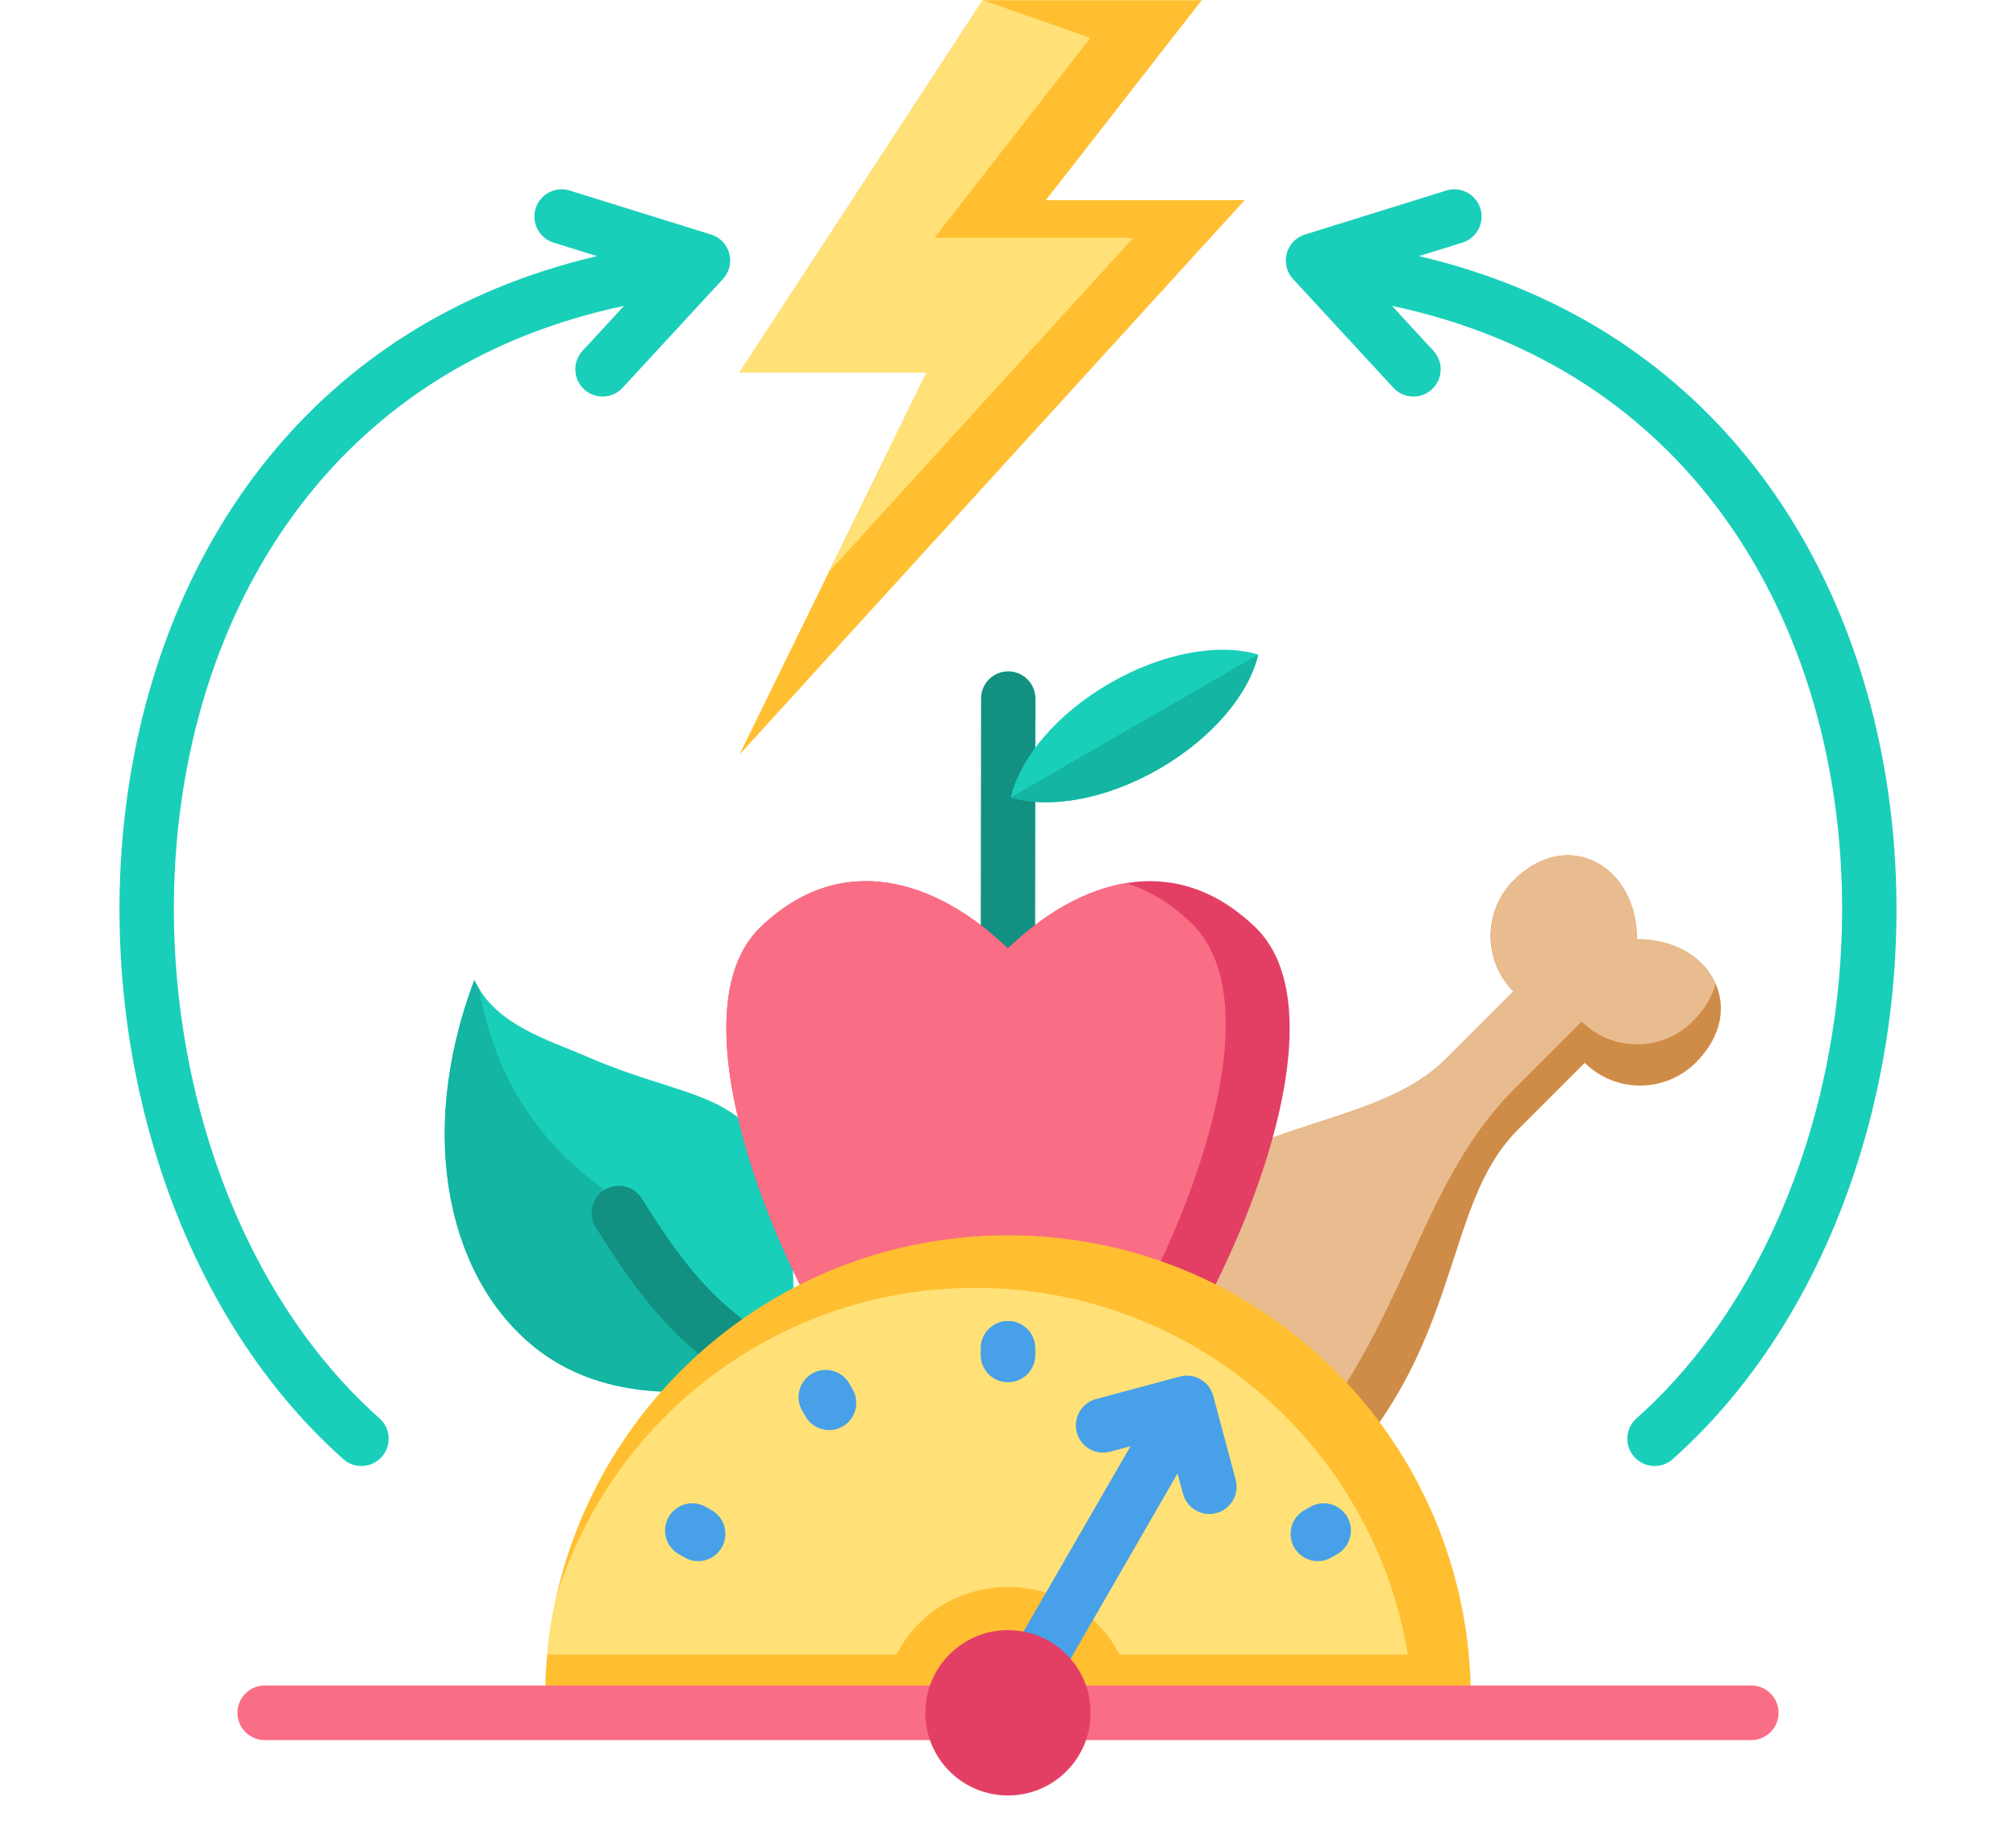
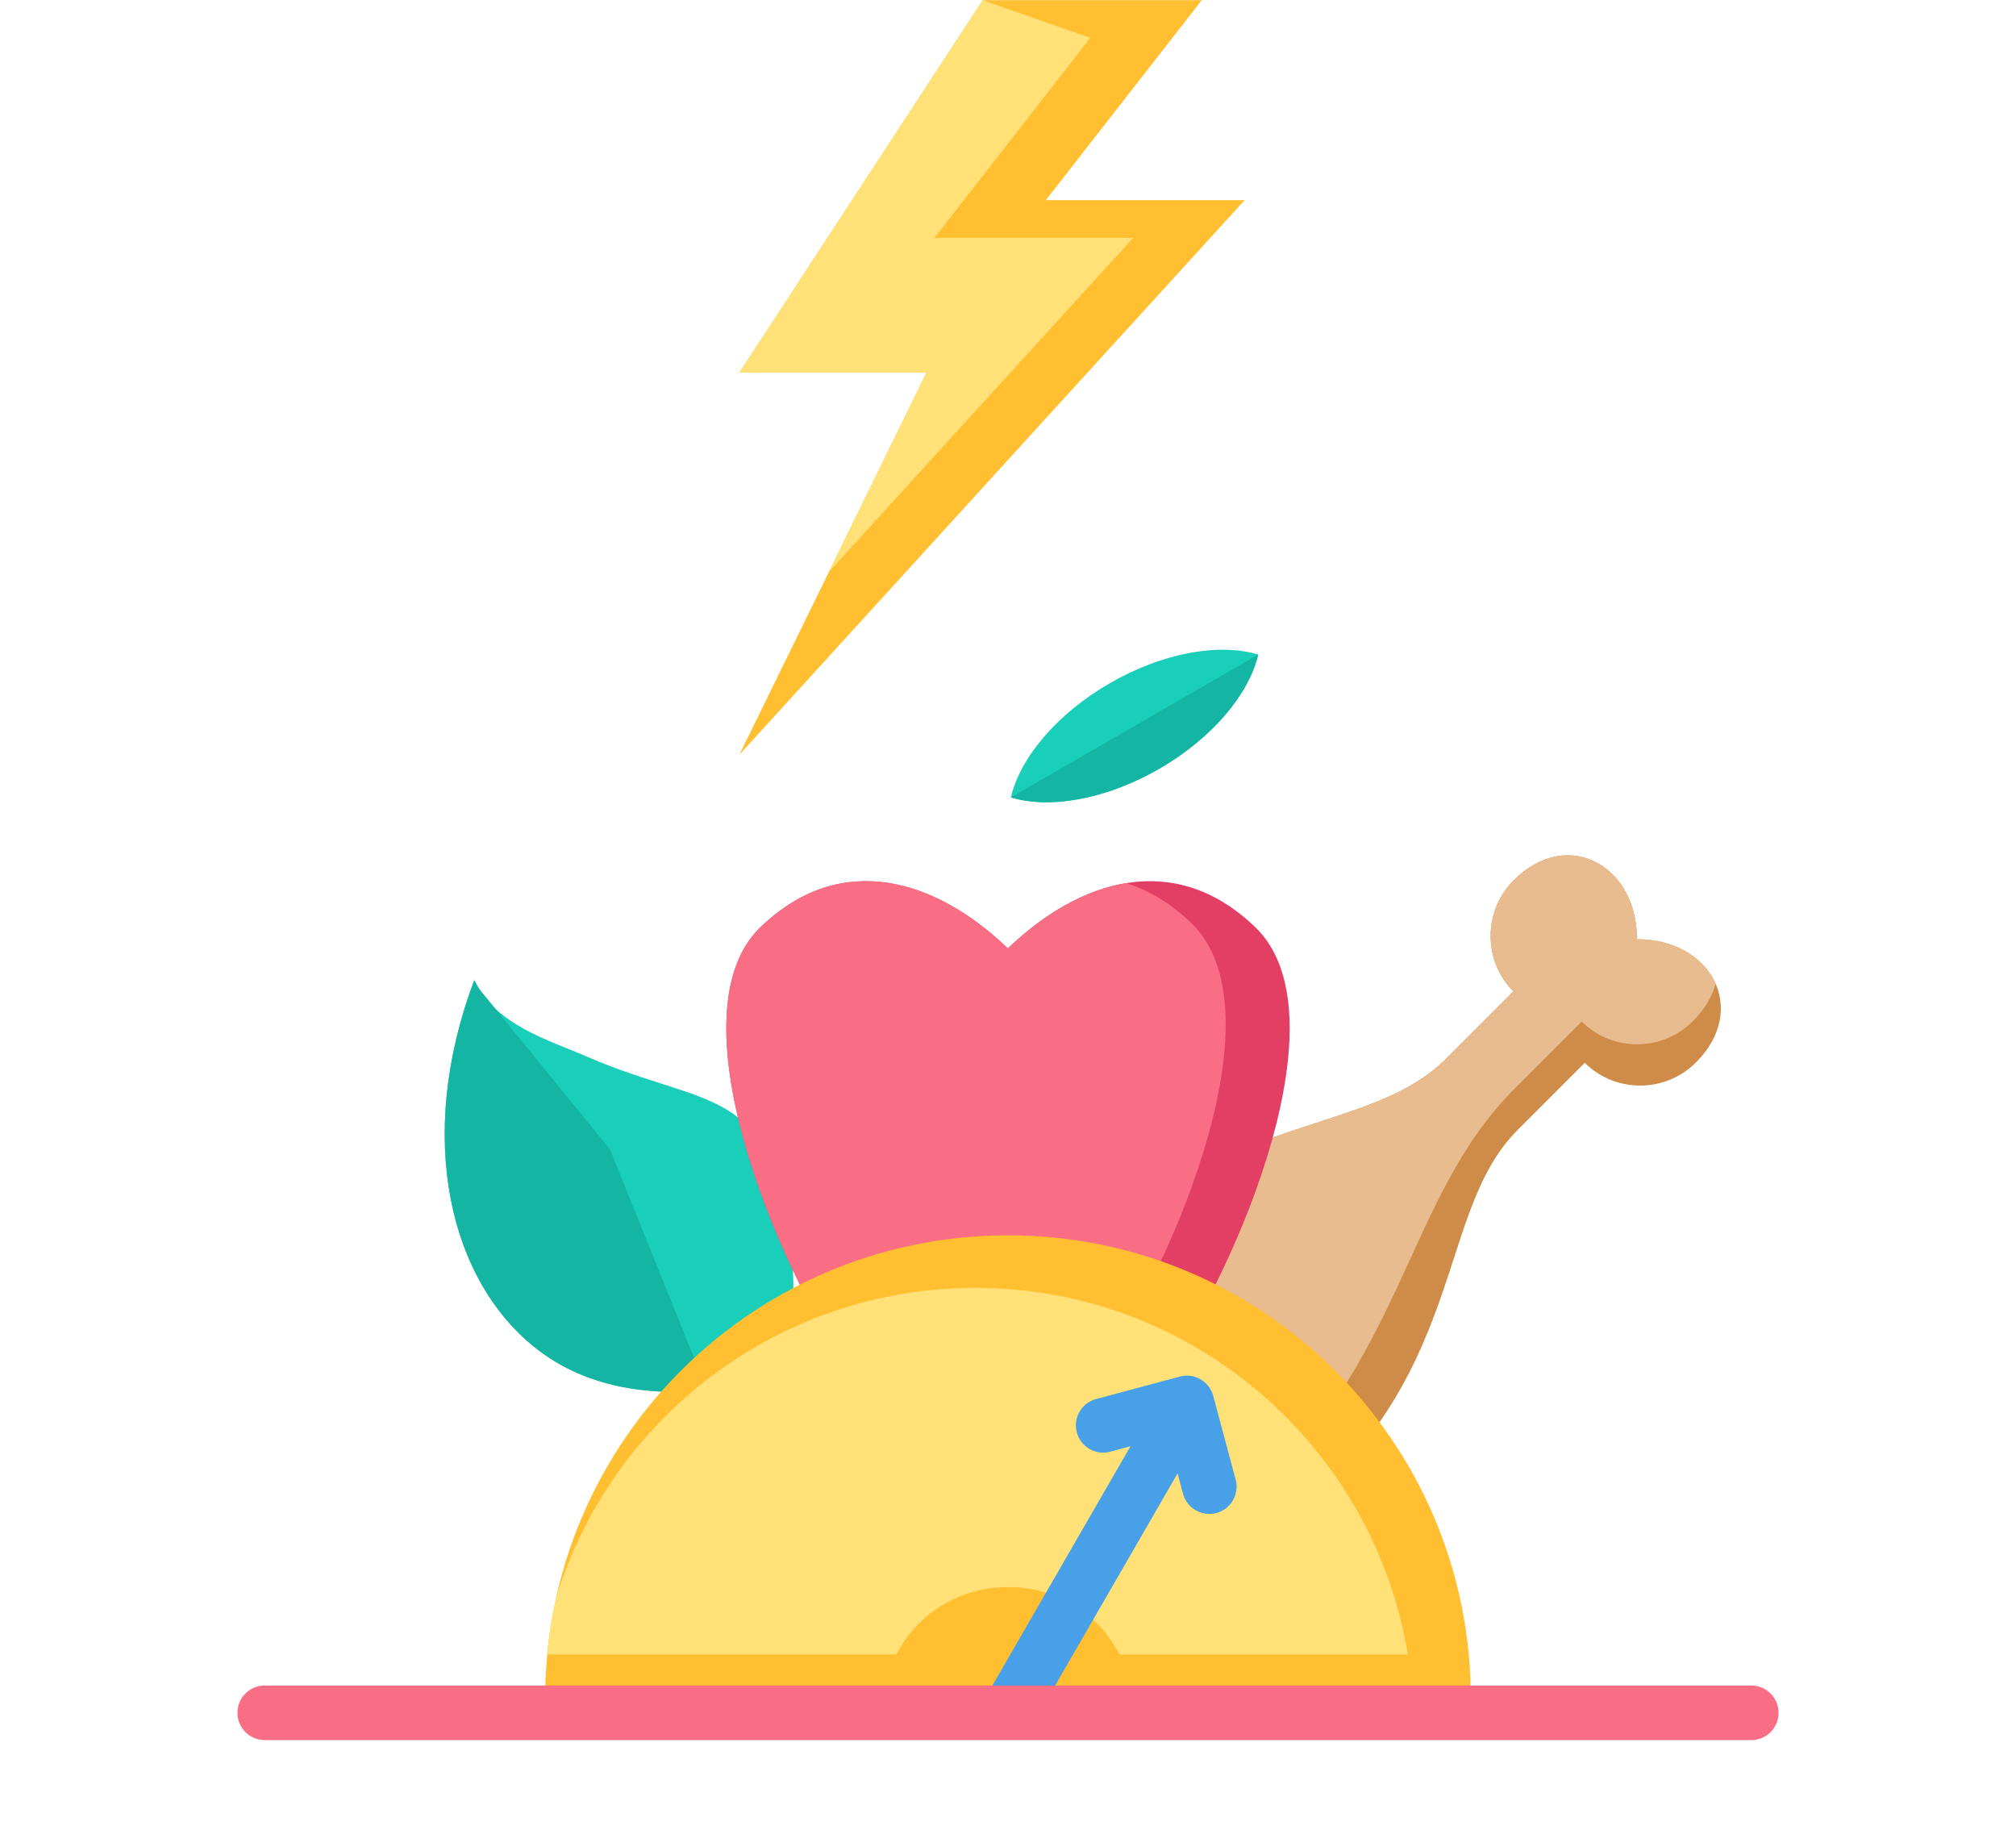
<svg xmlns="http://www.w3.org/2000/svg" height="446.1" preserveAspectRatio="xMidYMid meet" version="1.0" viewBox="4.2 31.1 491.6 446.1" width="491.6" zoomAndPan="magnify">
  <g clip-rule="evenodd" fill-rule="evenodd">
    <g id="change1_1">
      <path d="M254.201,409.333l-0.068-0.067c-14.673-14.673-11.489-36.077,0-53.357 c37.411-56.265,80.937-44.916,102.762-66.742l16.338-16.338c-7.421-7.521-7.391-19.634,0.092-27.117 c13.067-13.067,30.121-3.595,30.035,14.394c17.989-0.086,27.46,16.968,14.393,30.035c-7.483,7.483-19.595,7.513-27.116,0.092 l-16.338,16.338c-21.826,21.826-10.477,65.352-66.742,102.762C290.278,420.822,268.874,424.006,254.201,409.333z" fill="#cf8c48" />
    </g>
    <g id="change2_1">
      <path d="M244.358,382.903c0.538-9.139,4.166-18.558,9.776-26.994c37.411-56.265,80.937-44.916,102.762-66.742 l16.338-16.338c-7.421-7.521-7.391-19.634,0.092-27.117c13.067-13.067,30.121-3.595,30.035,14.394 c9.367-0.045,16.422,4.559,19.19,10.826c-0.822,3.092-2.615,6.222-5.545,9.151c-7.483,7.483-19.595,7.513-27.116,0.092 l-16.338,16.338c-26.971,26.971-26.131,65.724-66.742,102.762c-15.318,13.97-38.398,14.736-53.424-0.067 C248.552,394.374,245.657,388.81,244.358,382.903z" fill="#e8bc8e" />
    </g>
    <g id="change3_1">
      <path d="M195.443,366.952c-26.037,6.384-45.933,4.035-59.96-6.662c-21.753-16.589-30.11-51.94-15.593-90.305 c4.876,10.958,18.126,14.685,27.455,18.747c30.133,13.12,45.49,6.02,49.928,48.568 C198.261,346.769,197.268,356.836,195.443,366.952z" fill="#19cfba" />
    </g>
    <g id="change4_1">
-       <path d="M176.661,370.142c-17.05,1.444-30.739-1.892-41.178-9.853c-21.708-16.554-30.073-51.792-15.683-90.063 l1.251,1.984c4.258,23.593,15.794,38.264,30.534,49.007l31.878,39.093L176.661,370.142z" fill="#14b5a2" />
+       <path d="M176.661,370.142c-17.05,1.444-30.739-1.892-41.178-9.853c-21.708-16.554-30.073-51.792-15.683-90.063 l1.251,1.984l31.878,39.093L176.661,370.142z" fill="#14b5a2" />
    </g>
    <g id="change5_1">
-       <path d="M243.426,201.413c0-3.662,2.969-6.63,6.63-6.63c3.662,0,6.63,2.969,6.63,6.63l-0.112,94.638 c0,3.662-2.969,6.63-6.63,6.63c-3.662,0-6.63-2.969-6.63-6.63L243.426,201.413L243.426,201.413z M198.511,361.076 c3.245,1.694,4.502,5.699,2.808,8.944c-1.694,3.245-5.699,4.502-8.944,2.808c-20.918-10.921-30.731-23.053-42.895-42.485 c-1.939-3.102-0.996-7.188,2.106-9.126c3.102-1.939,7.188-0.996,9.126,2.106C171.568,340.665,180.005,351.415,198.511,361.076z" fill="#129182" />
-     </g>
+       </g>
    <g id="change3_2">
      <path d="M311.007,190.696c-2.232,9.574-11.12,20.327-24.135,27.841c-13.014,7.514-26.771,9.835-36.178,6.981 c2.233-9.574,11.121-20.327,24.135-27.841C287.844,190.163,301.6,187.842,311.007,190.696z" fill="#19cfba" />
    </g>
    <g id="change4_2">
      <path d="M311.007,190.696c-2.232,9.574-11.12,20.327-24.135,27.841c-13.014,7.514-26.771,9.835-36.178,6.981 L311.007,190.696z" fill="#14b5a2" />
    </g>
    <g id="change6_1">
      <path d="M310.279,257.138c21.642,20.796-3.027,81.067-23.134,110.387c-3.466,5.053-8.594,7.93-14.713,8.253 c-5.381,0.285-10.208-1.474-14-5.071c-4.741-4.496-12.168-4.477-16.886,0.043c-3.798,3.639-8.644,5.423-14.052,5.143 c-6.111-0.316-11.237-3.179-14.71-8.217c-20.503-29.746-44.471-90.024-23.12-110.54h0.001c19.799-19.024,42.95-11.476,60.306,5.201 C267.328,245.662,290.478,238.114,310.279,257.138z" fill="#e33f65" />
    </g>
    <g id="change7_1">
      <path d="M262.495,373.655c-1.455-0.778-2.816-1.763-4.064-2.947c-4.336-4.112-10.918-4.447-15.62-1.016 c-4.742-4.479-12.155-4.454-16.867,0.06c-1.889,1.81-4.037,3.161-6.384,4.027c-2.653-1.392-4.945-3.444-6.776-6.101 c-20.503-29.746-44.471-90.024-23.12-110.54h0.001c19.799-19.024,42.95-11.476,60.306,5.201 c8.57-8.234,18.552-14.239,28.846-15.923c5.405,1.669,10.745,4.808,15.86,9.723c21.642,20.796-3.027,81.067-23.134,110.387 C269.211,369.926,266.127,372.34,262.495,373.655z" fill="#fa6e85" />
    </g>
    <g id="change8_1">
      <path d="M250,332.285c63.681,0,114.791,52.654,112.801,116.419H137.199C135.209,384.939,186.318,332.285,250,332.285z" fill="#ffbf31" />
    </g>
    <g id="change9_1">
      <path d="M277.228,434.499c-11.474-21.948-42.984-21.948-54.457,0h-85.134c0.44-4.674,1.165-9.266,2.155-13.758 c13.367-43.791,54.086-75.647,102.251-75.647c53.079,0,97.111,38.69,105.46,89.405H277.228z" fill="#ffe177" />
    </g>
    <g id="change10_1">
-       <path d="M323.648,398.515c3.173-1.838,7.236-0.755,9.074,2.418c1.838,3.173,0.755,7.236-2.418,9.074l-1.42,0.82 c-3.173,1.838-7.236,0.755-9.074-2.418c-1.838-3.173-0.755-7.236,2.418-9.074L323.648,398.515L323.648,398.515z M169.695,410.008 c-3.173-1.838-4.256-5.901-2.418-9.074c1.838-3.173,5.901-4.256,9.074-2.418l1.42,0.82c3.173,1.838,4.256,5.901,2.418,9.074 c-1.838,3.173-5.901,4.256-9.074,2.418L169.695,410.008L169.695,410.008z M199.811,375.03c-1.824-3.173-0.729-7.225,2.444-9.048 c3.173-1.824,7.225-0.729,9.048,2.444l0.82,1.42c1.824,3.173,0.729,7.225-2.444,9.048c-3.173,1.824-7.225,0.729-9.048-2.444 L199.811,375.03L199.811,375.03z M243.343,359.819c0-3.676,2.98-6.656,6.656-6.656c3.676,0,6.656,2.98,6.656,6.656v1.64 c0,3.676-2.98,6.656-6.656,6.656c-3.676,0-6.656-2.98-6.656-6.656V359.819z" fill="#48a0e8" />
-     </g>
+       </g>
    <g id="change10_2">
      <path d="M244.254,445.402l35.615-61.687l-4.954,1.328c-3.547,0.948-7.19-1.16-8.138-4.706 c-0.948-3.547,1.16-7.19,4.706-8.138l20.424-5.473c3.547-0.948,7.19,1.16,8.138,4.706l5.473,20.424 c0.948,3.547-1.16,7.19-4.706,8.138c-3.547,0.948-7.19-1.16-8.138-4.706l-1.325-4.946l-35.601,61.664L244.254,445.402z" fill="#48a0e8" />
    </g>
    <g id="change8_2">
      <path d="M184.501 121.944L243.844 31.14 297.252 31.14 259.234 79.894 307.712 79.894 184.501 215.101 230.131 121.944z" fill="#ffbf31" />
    </g>
    <g id="change9_2">
      <path d="M184.501 121.943L243.844 31.141 270.079 40.337 232.061 89.091 280.54 89.091 206.341 170.514 230.131 121.943z" fill="#ffe177" />
    </g>
    <g id="change3_3">
-       <path d="M96.745,376.915c2.743,2.441,2.987,6.644,0.546,9.386c-2.441,2.743-6.644,2.987-9.386,0.546 C4.179,312.377,10.819,126.16,149.776,93.543l-10.592-3.296c-3.504-1.091-5.459-4.817-4.368-8.32 c1.091-3.504,4.817-5.459,8.32-4.368L177.59,88.28c4.612,1.436,6.324,7.268,2.764,11.003l-24.329,26.351 c-2.484,2.699-6.687,2.874-9.386,0.39c-2.699-2.484-2.874-6.687-0.39-9.386l10.118-10.96 C24.647,133.509,20.239,308.91,96.745,376.915L96.745,376.915z M356.864,77.559c3.504-1.091,7.229,0.864,8.32,4.368 c1.091,3.504-0.864,7.229-4.368,8.32l-10.592,3.296c138.957,32.617,145.597,218.835,61.871,293.305 c-2.743,2.441-6.945,2.196-9.386-0.546c-2.441-2.743-2.196-6.945,0.546-9.386c76.54-68.079,72.054-243.415-59.622-271.236 l10.118,10.96c2.484,2.699,2.309,6.902-0.39,9.386c-2.699,2.484-6.902,2.309-9.386-0.39l-24.329-26.351 c-3.561-3.735-1.849-9.567,2.763-11.003L356.864,77.559z" fill="#19cfba" />
-     </g>
+       </g>
    <g id="change7_2">
      <path d="M68.754,455.36c-3.676,0-6.656-2.98-6.656-6.656c0-3.676,2.98-6.656,6.656-6.656h362.493 c3.676,0,6.656,2.98,6.656,6.656c0,3.676-2.98,6.656-6.656,6.656H68.754z" fill="#fa6e85" />
    </g>
    <g id="change6_2">
-       <circle cx="250" cy="448.704" fill="#e33f65" r="20.156" transform="rotate(-45.001 249.996 448.709)" />
-     </g>
+       </g>
  </g>
</svg>